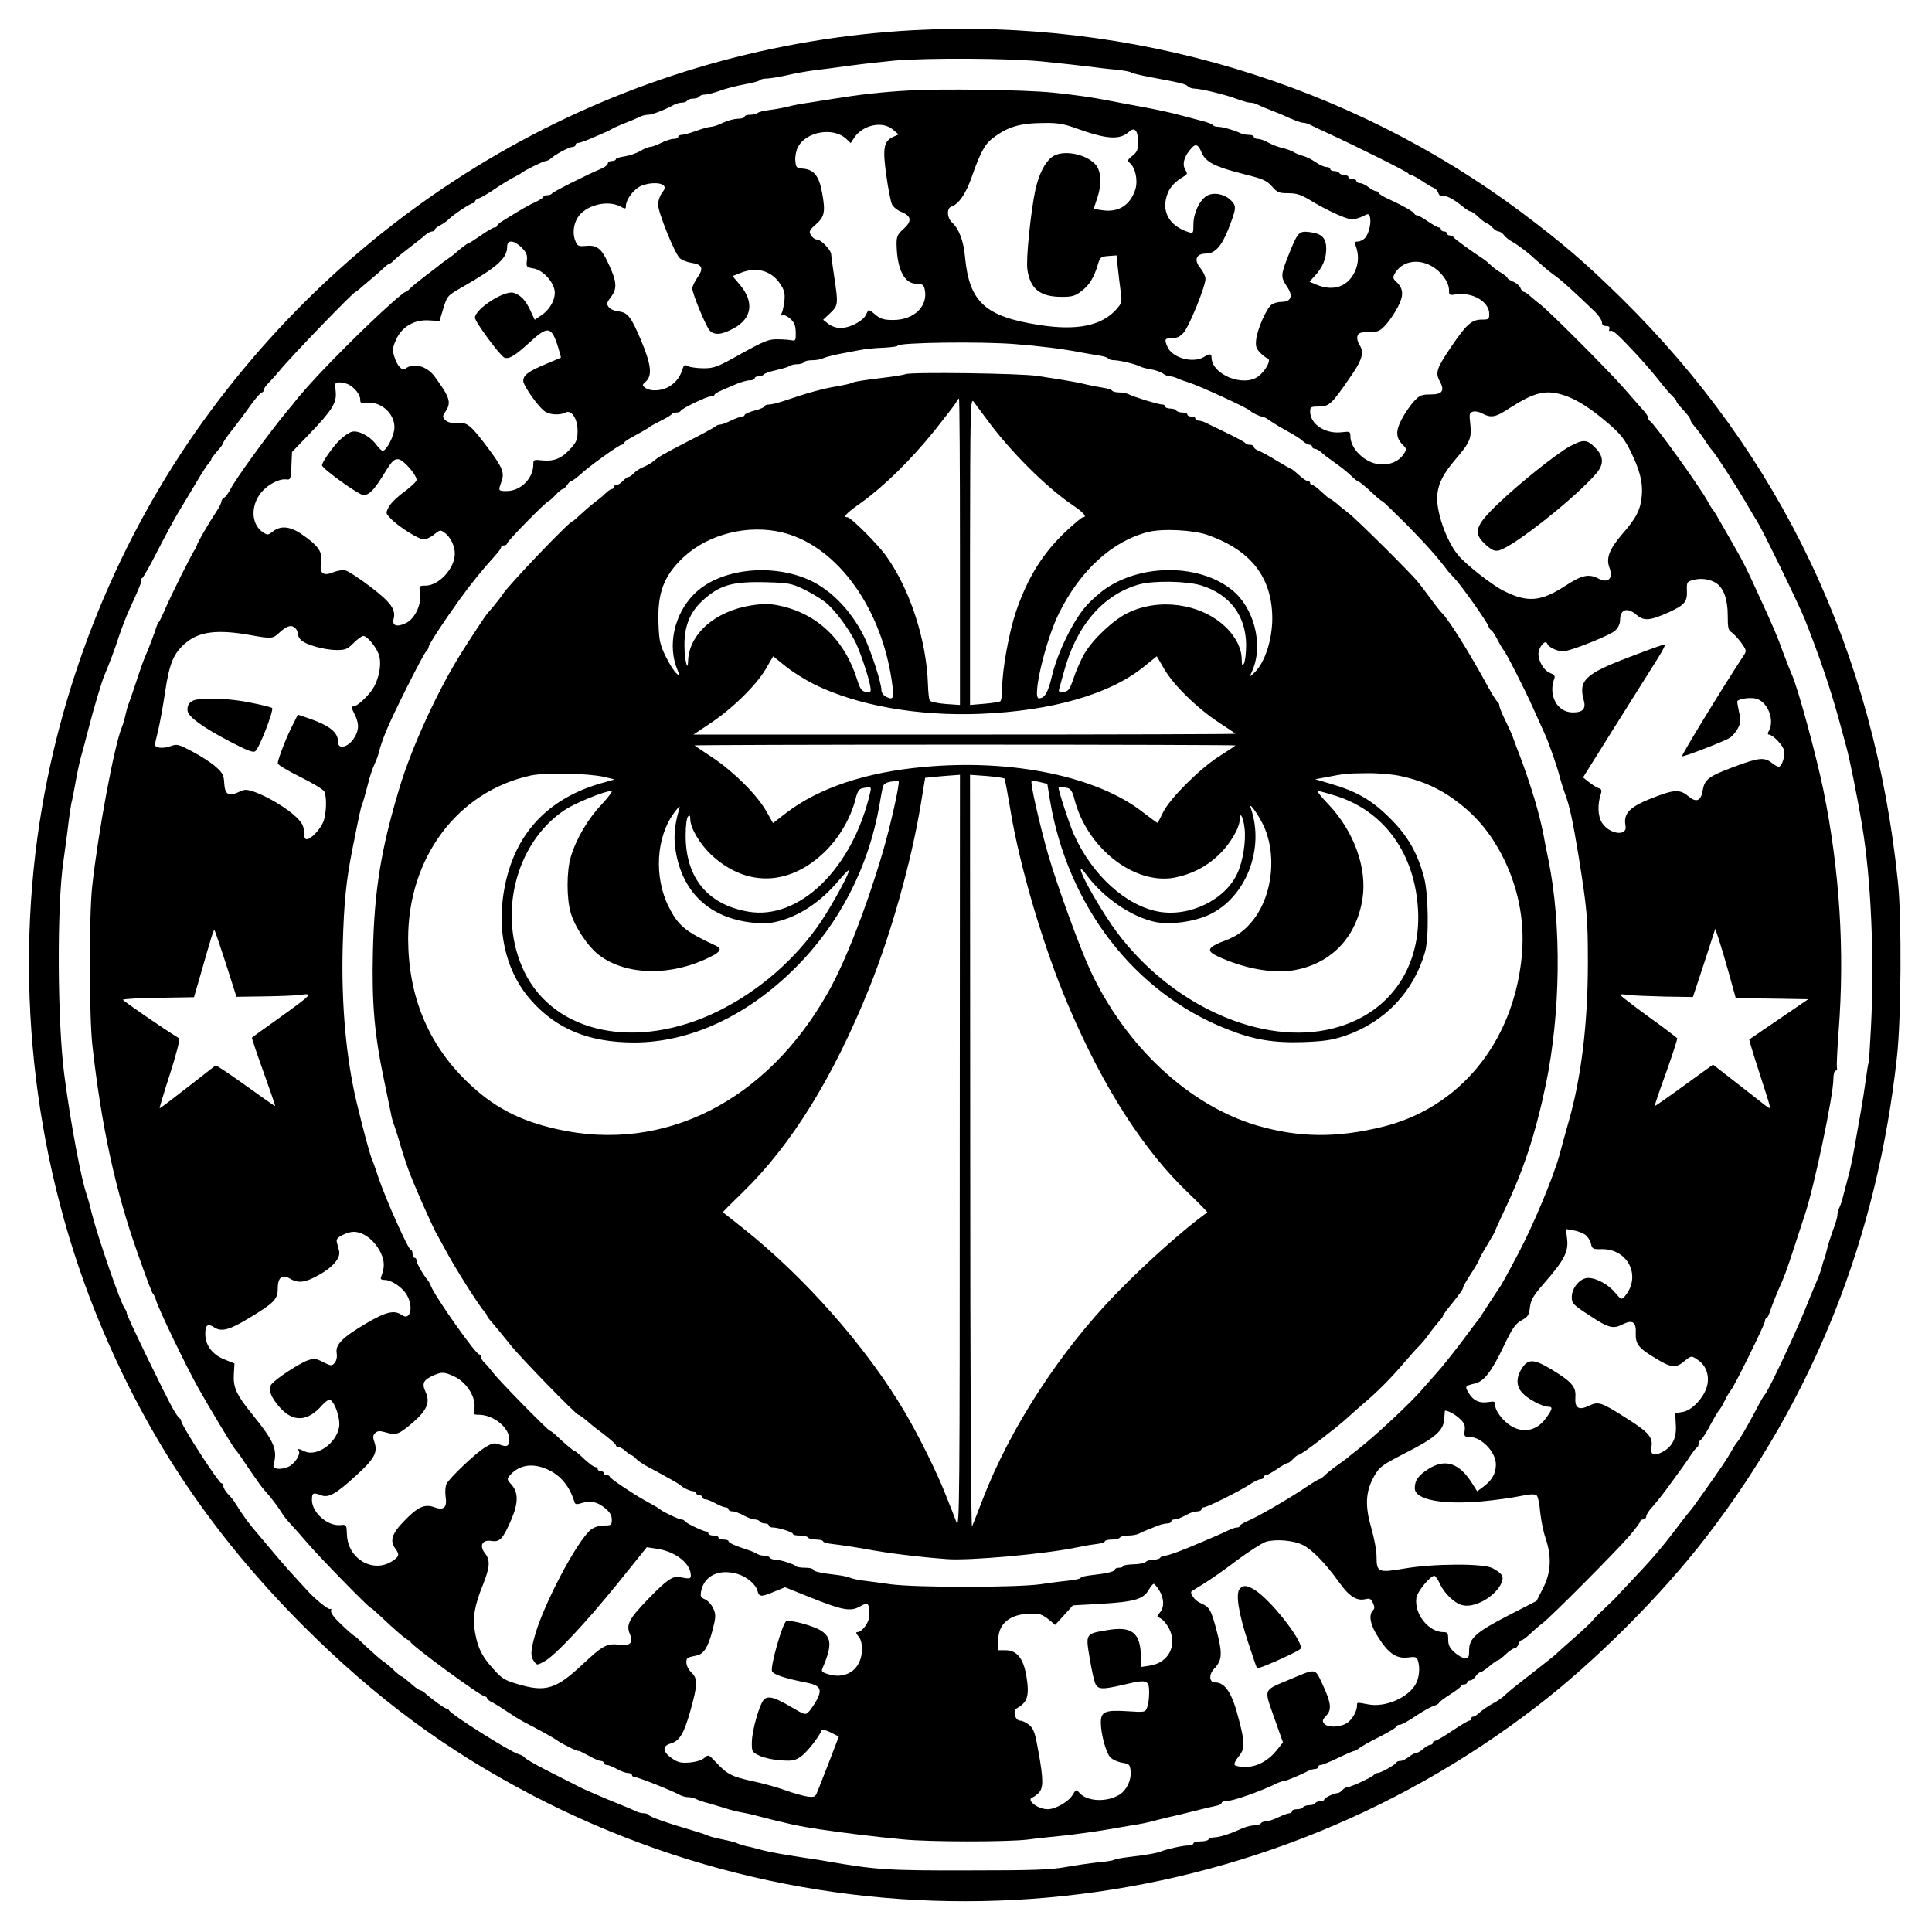
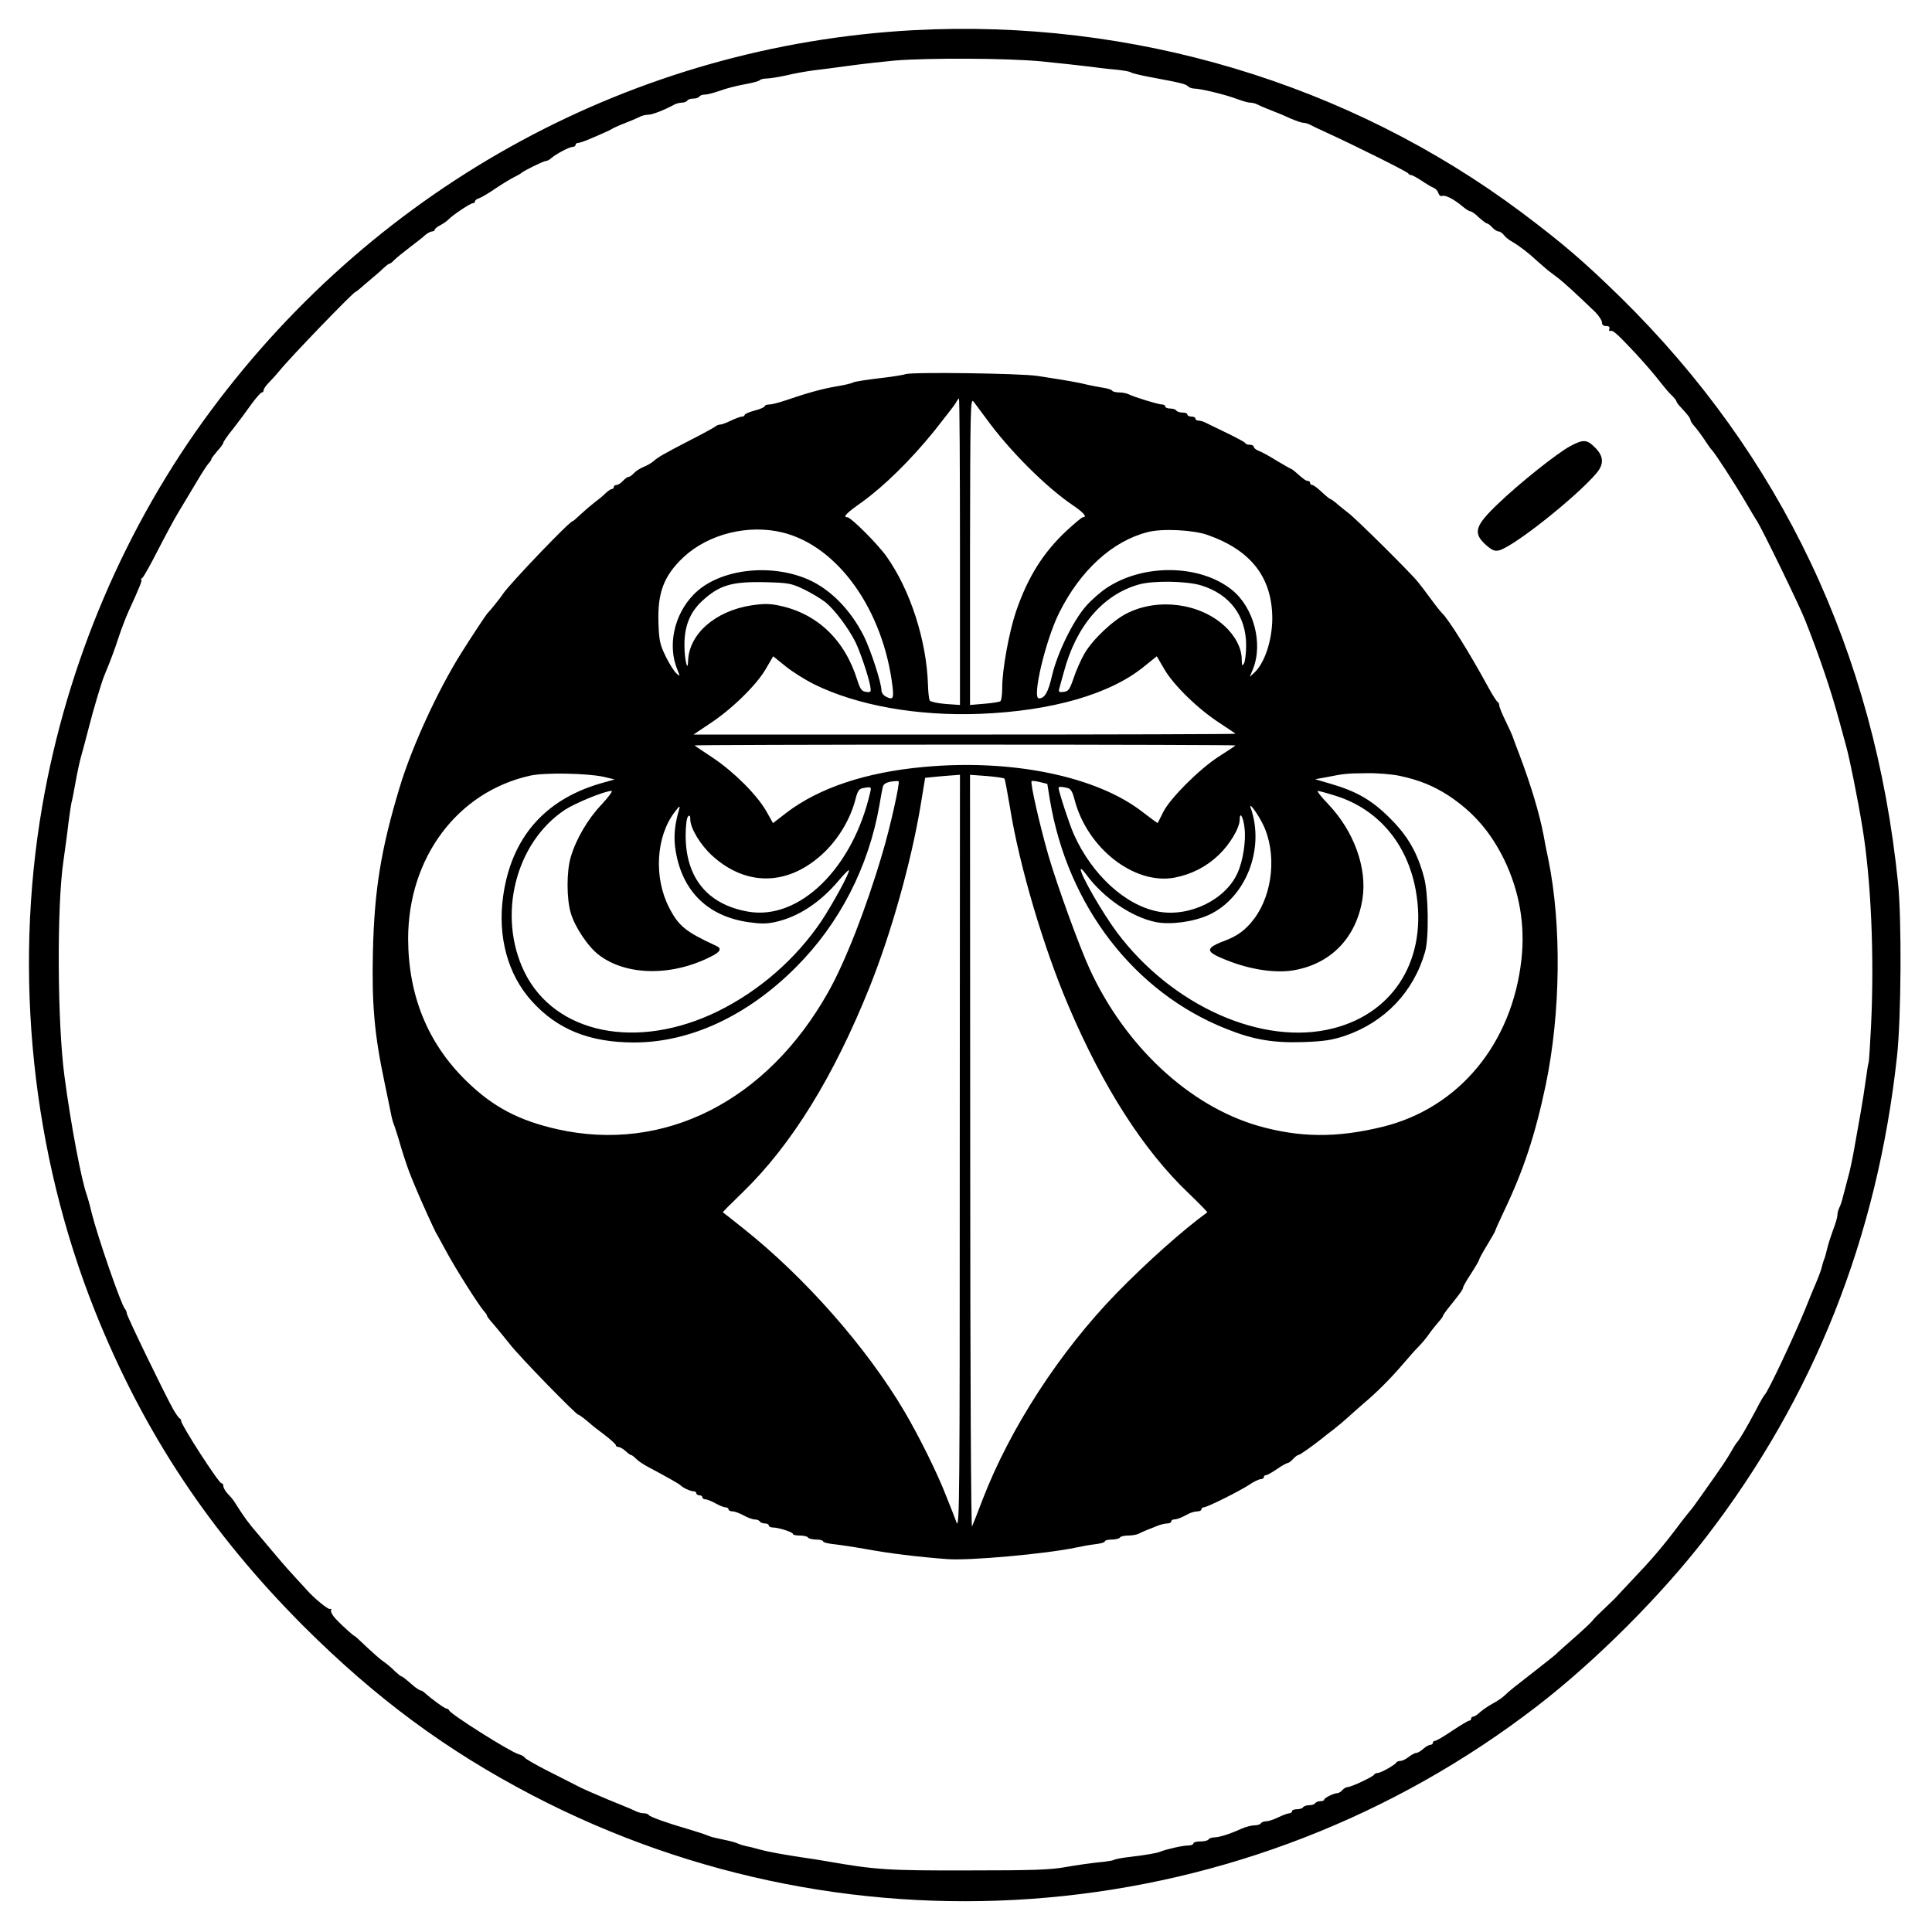
<svg xmlns="http://www.w3.org/2000/svg" version="1.0" width="960pt" height="960pt" viewBox="0 0 960 960" preserveAspectRatio="xMidYMid meet">
  <g transform="translate(0,960) scale(0.1,-0.1)" fill="#000000" stroke="none">
    <path d="M4539 9450 c-1383 -75 -2655 -763 -3491 -1890 -424 -571 -715 -1253 -838 -1965 -144 -835 -51 -1725 262 -2510 241 -602 569 -1097 1037 -1566 359 -358 708 -616 1135 -839 1608 -839 3558 -666 4996 444 289 223 613 547 836 836 536 695 852 1489 950 2390 21 188 24 684 5 865 -117 1146 -580 2122 -1377 2906 -185 181 -289 270 -494 424 -858 641 -1934 963 -3021 905z m636 -155 c88 -9 192 -20 230 -25 39 -5 102 -13 140 -16 39 -4 72 -10 75 -14 3 -3 46 -14 95 -23 155 -29 176 -34 188 -46 6 -6 20 -11 30 -11 32 0 159 -31 211 -51 27 -10 57 -19 67 -19 11 0 27 -4 37 -9 17 -9 54 -24 95 -40 12 -4 43 -18 70 -30 26 -11 54 -21 62 -21 9 0 23 -4 33 -9 9 -5 46 -23 82 -39 146 -67 405 -196 408 -204 2 -4 8 -8 14 -8 6 0 29 -13 52 -28 22 -15 49 -31 59 -35 11 -4 21 -16 24 -26 3 -11 11 -17 18 -15 16 7 60 -16 100 -50 17 -14 35 -26 41 -26 6 0 25 -13 42 -30 18 -16 36 -30 40 -30 5 0 17 -9 27 -20 10 -11 24 -20 31 -20 7 0 19 -8 26 -17 7 -10 25 -25 40 -33 35 -20 86 -59 124 -95 18 -16 43 -38 55 -48 13 -10 37 -28 53 -40 26 -20 94 -82 184 -169 17 -18 32 -40 32 -50 0 -12 7 -18 21 -18 14 0 19 -5 16 -14 -4 -9 -1 -13 6 -10 12 4 36 -18 126 -114 52 -57 87 -97 129 -151 15 -19 37 -45 50 -57 12 -12 22 -24 22 -28 0 -4 10 -18 23 -31 36 -39 47 -54 47 -63 0 -4 8 -17 18 -28 16 -18 43 -55 67 -92 6 -9 15 -22 22 -29 19 -21 116 -171 167 -258 26 -44 51 -87 57 -95 26 -41 209 -416 238 -490 73 -184 129 -350 171 -505 10 -38 26 -95 34 -125 17 -61 56 -254 80 -400 43 -260 60 -640 43 -990 -5 -96 -10 -177 -12 -180 -2 -3 -8 -41 -14 -85 -6 -44 -17 -116 -25 -160 -8 -44 -22 -123 -31 -175 -9 -52 -23 -120 -32 -150 -8 -30 -19 -73 -25 -95 -5 -22 -14 -48 -19 -57 -5 -10 -9 -26 -9 -36 0 -9 -9 -42 -21 -72 -11 -30 -25 -73 -30 -95 -5 -22 -12 -47 -16 -55 -3 -8 -8 -24 -10 -34 -2 -11 -14 -44 -27 -75 -13 -31 -39 -92 -56 -136 -54 -133 -186 -413 -201 -425 -4 -3 -23 -36 -43 -75 -43 -81 -80 -145 -94 -161 -6 -6 -17 -24 -26 -40 -27 -47 -39 -66 -151 -224 -36 -51 -46 -65 -70 -93 -6 -7 -33 -42 -60 -78 -66 -87 -124 -155 -215 -250 -41 -44 -80 -85 -86 -92 -6 -6 -32 -31 -57 -55 -25 -23 -50 -48 -54 -55 -4 -6 -46 -46 -93 -87 -47 -41 -87 -77 -90 -81 -3 -3 -47 -38 -98 -78 -109 -85 -128 -99 -156 -126 -11 -11 -38 -29 -59 -40 -20 -11 -48 -30 -62 -42 -13 -13 -29 -23 -35 -23 -5 0 -10 -4 -10 -10 0 -5 -4 -10 -10 -10 -5 0 -43 -23 -84 -50 -41 -28 -79 -50 -85 -50 -6 0 -11 -4 -11 -10 0 -5 -6 -10 -13 -10 -7 0 -23 -9 -35 -20 -12 -11 -27 -20 -34 -20 -7 0 -24 -9 -38 -20 -14 -11 -32 -20 -42 -20 -9 0 -18 -4 -20 -8 -5 -11 -77 -52 -93 -52 -7 0 -15 -4 -17 -8 -4 -10 -114 -62 -132 -62 -7 0 -19 -7 -26 -15 -7 -8 -18 -15 -24 -15 -18 0 -66 -24 -66 -32 0 -5 -9 -8 -19 -8 -11 0 -23 -5 -26 -10 -3 -6 -17 -10 -30 -10 -13 0 -27 -5 -30 -10 -3 -6 -17 -10 -31 -10 -13 0 -24 -4 -24 -10 0 -5 -6 -10 -13 -10 -7 0 -32 -9 -55 -20 -22 -11 -50 -20 -61 -20 -11 0 -23 -5 -26 -10 -3 -6 -18 -10 -32 -10 -15 0 -45 -8 -67 -18 -57 -26 -109 -42 -134 -42 -11 0 -24 -5 -27 -10 -3 -6 -22 -10 -41 -10 -19 0 -34 -4 -34 -10 0 -5 -11 -10 -25 -10 -27 0 -108 -18 -140 -31 -21 -8 -62 -15 -160 -27 -33 -4 -65 -10 -70 -14 -6 -3 -41 -9 -79 -12 -37 -4 -109 -14 -159 -23 -76 -14 -162 -17 -487 -17 -401 -1 -459 3 -705 46 -33 6 -85 14 -115 18 -87 13 -172 28 -215 40 -22 6 -51 14 -65 16 -14 3 -34 9 -45 14 -11 5 -32 11 -47 14 -16 3 -40 9 -55 12 -16 3 -37 9 -48 14 -11 5 -54 19 -95 31 -110 32 -190 61 -196 70 -3 5 -14 9 -25 9 -10 0 -27 4 -37 9 -16 8 -37 17 -94 40 -24 9 -63 26 -133 56 -22 9 -58 26 -80 38 -22 11 -85 43 -140 71 -55 28 -103 56 -107 62 -4 7 -19 14 -32 18 -39 10 -337 198 -344 217 -2 5 -8 9 -13 9 -9 0 -75 48 -107 77 -7 7 -17 13 -21 13 -4 0 -17 8 -29 17 -52 45 -63 53 -67 53 -3 0 -18 12 -34 27 -15 16 -41 37 -57 48 -16 11 -53 44 -83 72 -30 29 -56 53 -58 53 -5 0 -63 52 -94 85 -16 17 -27 36 -24 43 3 7 1 10 -5 7 -8 -5 -80 54 -114 93 -6 7 -31 34 -56 61 -25 27 -61 67 -80 90 -36 43 -63 74 -108 128 -49 57 -66 80 -115 157 -6 11 -22 30 -35 43 -12 13 -22 30 -22 38 0 8 -4 15 -10 15 -13 0 -200 289 -200 310 0 5 -3 10 -7 12 -5 2 -18 21 -31 43 -42 74 -232 466 -232 479 0 6 -4 16 -9 22 -19 20 -136 359 -166 479 -9 39 -20 77 -23 85 -27 73 -80 351 -112 595 -35 262 -38 844 -5 1065 8 58 20 143 25 190 6 47 13 92 15 101 3 9 12 54 20 100 8 46 21 107 29 134 8 28 24 88 36 135 23 91 65 232 79 265 27 64 51 128 71 190 13 39 35 97 50 130 52 113 69 155 62 155 -4 0 -2 4 5 8 6 4 41 66 77 137 37 72 83 158 104 192 20 34 59 99 87 145 27 46 55 89 62 96 7 7 13 16 13 20 0 4 14 22 30 41 17 18 30 37 30 42 0 4 21 35 48 68 26 33 67 88 90 121 24 33 48 60 53 60 5 0 9 5 9 11 0 7 12 24 28 40 15 15 38 41 52 58 55 68 367 391 377 391 2 0 10 6 18 13 7 6 32 28 55 47 23 19 53 45 66 58 13 12 26 22 30 22 4 0 14 8 23 18 9 9 43 37 76 62 33 25 69 53 79 63 11 9 26 17 33 17 7 0 13 4 13 8 0 5 12 15 28 23 15 8 34 21 42 30 22 22 107 79 119 79 6 0 11 4 11 9 0 5 9 13 21 16 11 4 49 26 82 49 34 23 76 48 92 56 17 8 32 17 35 20 11 11 111 60 122 60 6 0 19 6 27 14 24 21 90 56 106 56 8 0 15 5 15 10 0 6 6 10 14 10 7 0 38 11 67 24 30 13 61 26 69 30 8 3 22 10 30 15 8 5 26 13 40 19 44 17 84 34 102 43 10 5 28 9 40 9 19 0 79 23 130 51 10 5 27 9 37 9 11 0 23 5 26 10 3 6 17 10 30 10 13 0 27 5 30 10 3 6 16 10 28 10 12 0 46 9 74 19 29 11 84 25 123 32 39 7 73 16 76 21 3 4 20 8 37 8 18 1 61 8 97 16 36 9 94 19 130 24 36 4 119 15 185 24 66 9 165 20 220 25 172 14 559 12 730 -4z" />
-     <path d="M4510 9150 c-126 -7 -241 -20 -370 -41 -30 -5 -84 -13 -120 -19 -36 -5 -85 -14 -110 -21 -25 -6 -65 -13 -90 -16 -25 -3 -49 -9 -55 -14 -5 -5 -22 -9 -37 -9 -15 0 -28 -4 -28 -10 0 -5 -15 -10 -33 -10 -18 0 -52 -9 -75 -20 -22 -11 -49 -20 -59 -20 -10 0 -43 -9 -73 -20 -30 -11 -63 -20 -72 -20 -10 0 -18 -4 -18 -10 0 -5 -10 -10 -23 -10 -12 0 -40 -9 -62 -20 -22 -11 -46 -20 -55 -20 -8 0 -30 -9 -48 -20 -18 -11 -53 -23 -78 -27 -24 -3 -44 -10 -44 -14 0 -5 -9 -9 -20 -9 -11 0 -20 -6 -20 -13 0 -6 -15 -18 -32 -25 -65 -27 -243 -116 -246 -124 -2 -4 -12 -8 -23 -8 -10 0 -19 -3 -19 -8 0 -4 -17 -15 -37 -25 -35 -15 -74 -38 -161 -92 -18 -10 -32 -23 -32 -27 0 -4 -5 -8 -12 -8 -7 0 -38 -18 -69 -40 -32 -22 -60 -40 -63 -40 -5 0 -32 -20 -60 -45 -6 -6 -27 -22 -46 -35 -19 -13 -37 -27 -40 -30 -3 -3 -32 -25 -65 -50 -33 -25 -67 -53 -76 -62 -9 -10 -19 -18 -23 -18 -12 0 -152 -127 -290 -265 -116 -116 -188 -193 -244 -260 -17 -22 -41 -51 -53 -65 -90 -108 -258 -339 -284 -391 -10 -19 -24 -38 -31 -42 -8 -4 -14 -13 -14 -19 0 -7 -10 -28 -23 -47 -44 -67 -96 -157 -99 -171 -2 -8 -6 -17 -9 -20 -9 -7 -122 -233 -150 -300 -13 -30 -26 -57 -29 -60 -4 -3 -9 -14 -13 -25 -7 -25 -38 -108 -59 -155 -8 -19 -27 -73 -42 -120 -15 -47 -32 -94 -36 -105 -5 -11 -12 -36 -16 -55 -4 -19 -12 -48 -19 -65 -37 -88 -118 -523 -147 -790 -16 -145 -15 -650 1 -790 45 -401 114 -720 224 -1030 49 -139 72 -200 78 -205 4 -3 10 -16 14 -30 13 -46 153 -336 212 -440 51 -91 168 -285 178 -297 21 -25 31 -40 80 -113 28 -41 59 -85 70 -96 28 -30 67 -82 85 -111 8 -14 29 -40 45 -57 17 -18 55 -61 85 -96 60 -70 304 -320 313 -320 3 0 20 -15 39 -33 78 -74 139 -127 148 -127 6 0 10 -4 10 -9 0 -14 350 -271 370 -271 5 0 10 -4 10 -8 0 -5 12 -15 28 -22 15 -8 47 -28 72 -45 25 -17 59 -38 75 -47 79 -41 149 -79 173 -96 29 -20 107 -58 107 -52 0 2 22 -9 48 -23 26 -15 54 -27 62 -27 8 0 15 -4 15 -10 0 -5 7 -10 15 -10 8 0 30 -9 50 -20 20 -11 44 -20 55 -20 11 0 20 -4 20 -10 0 -5 6 -10 13 -10 16 0 181 -65 229 -91 10 -5 27 -9 38 -9 11 0 28 -4 38 -9 9 -5 37 -15 62 -21 25 -7 64 -19 87 -26 24 -8 57 -16 75 -19 18 -3 49 -10 68 -15 162 -42 217 -54 323 -70 139 -20 266 -36 415 -50 131 -13 512 -13 617 -1 44 6 130 15 190 21 61 7 148 19 195 27 47 8 110 19 140 24 30 4 73 13 95 19 22 6 58 15 80 20 22 5 78 18 125 30 47 12 97 24 113 27 15 3 27 9 27 14 0 5 9 9 21 9 34 0 172 48 261 92 10 4 22 8 28 8 10 0 86 32 122 51 10 5 25 9 33 9 8 0 15 5 15 10 0 6 6 10 13 10 8 0 46 16 86 35 39 19 76 35 81 35 5 0 15 6 22 12 7 7 53 33 101 57 48 24 87 48 87 53 0 4 7 8 16 8 8 0 42 18 75 41 33 22 73 45 89 51 17 5 30 13 30 16 0 4 25 23 55 42 30 19 55 38 55 43 0 4 7 7 15 7 8 0 15 5 15 10 0 6 7 10 15 10 8 0 20 9 27 20 7 11 17 20 23 20 5 0 26 14 45 30 19 16 38 30 43 30 4 0 21 13 39 30 17 16 37 30 44 30 7 0 16 9 19 20 3 11 11 20 16 20 5 0 23 14 41 30 17 17 45 41 61 53 41 30 370 361 435 437 28 33 52 65 52 70 0 6 7 10 15 10 8 0 15 7 15 15 0 9 14 30 31 48 16 18 55 66 84 107 30 41 58 80 62 85 4 6 22 30 38 55 17 25 33 47 38 48 4 2 7 10 7 17 0 8 6 18 13 22 6 4 27 37 46 73 19 36 38 67 41 70 4 3 18 25 30 50 12 25 26 47 29 50 13 9 171 330 171 345 0 8 3 15 8 15 4 0 13 19 20 42 8 24 25 67 38 97 29 63 43 101 85 231 17 52 39 120 49 150 46 139 140 588 140 668 0 24 5 42 11 42 6 0 9 6 7 13 -3 6 1 89 8 182 31 403 5 803 -76 1201 -37 178 -125 500 -155 569 -8 17 -27 67 -44 111 -31 86 -45 119 -123 289 -64 140 -74 160 -140 275 -30 52 -61 106 -69 120 -8 14 -17 27 -20 30 -3 3 -13 19 -22 36 -34 66 -270 394 -289 402 -4 2 -8 9 -8 15 0 7 -12 26 -28 42 -15 17 -56 64 -92 105 -71 82 -370 382 -416 417 -16 12 -39 31 -51 42 -12 12 -27 21 -32 21 -5 0 -12 9 -16 19 -3 10 -19 24 -35 31 -17 7 -30 15 -30 19 0 4 -14 15 -30 25 -17 9 -41 27 -53 39 -13 12 -30 27 -39 32 -54 35 -144 100 -146 107 -2 4 -10 8 -18 8 -8 0 -14 5 -14 10 0 6 -7 10 -15 10 -8 0 -15 5 -15 10 0 6 -5 10 -11 10 -6 0 -30 14 -54 30 -24 17 -48 30 -53 30 -6 0 -12 3 -14 8 -4 10 -53 38 -120 69 -32 14 -58 30 -58 35 0 4 -6 8 -12 8 -7 0 -24 9 -38 20 -14 11 -33 20 -42 20 -10 0 -18 5 -18 10 0 6 -9 10 -20 10 -11 0 -20 5 -20 10 0 6 -9 10 -19 10 -11 0 -23 5 -26 10 -3 6 -15 10 -26 10 -10 0 -19 5 -19 10 0 6 -8 10 -19 10 -10 0 -35 11 -55 25 -20 14 -49 28 -64 31 -15 4 -36 13 -47 20 -11 6 -35 15 -54 19 -19 4 -50 16 -68 26 -19 11 -42 19 -53 19 -11 0 -20 5 -20 10 0 6 -11 10 -25 10 -14 0 -33 4 -43 9 -29 14 -87 31 -110 31 -11 0 -23 4 -26 9 -3 4 -27 14 -53 20 -27 7 -77 21 -113 30 -36 10 -119 28 -185 40 -66 12 -140 26 -165 31 -73 15 -179 30 -280 40 -137 14 -563 20 -720 10z m833 -186 c158 -57 220 -61 268 -18 27 25 44 5 44 -52 0 -38 -5 -50 -28 -68 -25 -20 -26 -24 -13 -36 27 -22 41 -85 28 -129 -25 -81 -85 -119 -169 -105 l-39 6 19 56 c22 67 19 132 -9 164 -50 56 -169 76 -218 37 -35 -27 -63 -83 -81 -161 -22 -100 -48 -346 -40 -397 14 -97 63 -136 171 -136 51 0 66 4 97 28 40 30 63 68 82 132 11 37 15 40 53 43 l40 3 6 -58 c3 -32 10 -85 14 -117 8 -57 7 -61 -20 -92 -73 -83 -197 -108 -383 -79 -271 42 -349 114 -370 340 -7 78 -31 140 -64 169 -26 24 -28 72 -3 80 36 12 71 62 101 148 41 118 65 162 103 191 77 58 134 75 256 76 65 1 97 -4 155 -25z m-906 -8 l28 -24 -27 -12 c-47 -22 -53 -56 -34 -191 9 -66 22 -131 28 -144 6 -13 28 -31 49 -39 49 -20 51 -46 7 -85 -28 -25 -33 -36 -33 -73 2 -126 38 -198 100 -198 26 0 34 -5 39 -24 21 -85 -50 -156 -156 -156 -46 0 -62 5 -88 26 -17 15 -32 25 -34 23 -2 -2 -9 -14 -15 -26 -15 -30 -81 -63 -124 -63 -20 0 -46 9 -61 21 l-26 20 35 33 c40 38 41 44 20 182 -8 54 -15 104 -15 111 0 20 -51 73 -71 73 -10 0 -23 10 -30 22 -10 18 -7 25 24 52 44 39 49 62 33 153 -15 87 -40 120 -95 125 -34 3 -36 5 -39 40 -2 20 4 51 13 67 40 78 176 101 240 41 l22 -21 17 26 c43 65 141 86 193 41z m1534 -114 c20 -48 66 -71 213 -108 92 -23 110 -31 136 -60 26 -30 35 -34 81 -34 41 0 63 -7 108 -34 81 -50 182 -96 209 -96 13 0 36 7 53 15 27 14 30 14 35 0 10 -24 -3 -85 -22 -106 -9 -11 -26 -19 -37 -19 -14 0 -17 -4 -12 -17 18 -46 17 -93 -4 -135 -35 -73 -106 -97 -188 -63 l-36 15 25 28 c39 41 58 86 58 135 0 55 -22 77 -84 84 -52 6 -58 0 -105 -119 -37 -93 -38 -105 -6 -152 32 -47 21 -76 -28 -76 -18 0 -40 -7 -49 -14 -25 -19 -70 -121 -76 -172 -4 -35 0 -46 20 -67 13 -13 30 -26 37 -28 19 -7 -9 -60 -45 -88 -73 -57 -234 7 -234 94 0 18 -8 19 -40 0 -55 -31 -154 -3 -178 50 -18 39 -15 45 22 45 25 0 40 7 59 29 28 34 107 229 107 265 0 13 -12 38 -26 55 -33 40 -20 71 29 71 44 0 77 37 110 120 41 105 42 116 14 144 -33 33 -89 43 -122 22 -36 -23 -65 -87 -65 -141 0 -43 -1 -46 -22 -39 -101 31 -142 108 -104 198 13 30 38 56 81 81 15 9 16 14 5 31 -16 25 -8 61 21 97 28 36 41 34 60 -11z m-2673 -164 c8 -8 6 -17 -8 -36 -11 -14 -20 -40 -20 -59 0 -37 79 -234 106 -264 9 -10 36 -21 59 -25 55 -8 63 -27 30 -74 -14 -20 -25 -44 -25 -53 0 -26 67 -187 86 -209 24 -25 60 -22 119 10 93 50 104 133 29 220 l-34 40 40 16 c80 32 153 11 197 -55 20 -30 24 -47 21 -81 -3 -24 -8 -52 -13 -62 -6 -13 -5 -17 3 -12 6 3 23 -4 38 -17 21 -19 27 -33 28 -68 1 -39 -1 -44 -19 -40 -11 2 -42 5 -70 5 -44 1 -65 -7 -181 -71 -119 -67 -135 -73 -188 -73 -31 0 -66 5 -77 10 -15 9 -20 7 -25 -7 -12 -41 -31 -69 -63 -90 -38 -26 -97 -30 -125 -10 -16 12 -16 14 3 31 33 30 27 84 -24 206 -51 119 -66 138 -115 143 -18 2 -39 12 -46 22 -11 15 -9 22 13 51 31 42 28 76 -16 169 -33 71 -56 89 -112 83 -32 -3 -40 0 -48 20 -17 36 -13 84 9 120 37 61 146 90 210 57 27 -14 30 -14 30 0 0 29 29 72 62 94 36 23 107 28 126 9z m-706 -308 c24 -25 29 -37 26 -64 -4 -32 -2 -34 33 -40 43 -7 93 -58 104 -105 9 -41 -19 -96 -63 -126 l-35 -24 -22 47 c-24 51 -48 76 -83 87 -46 14 -192 -81 -192 -124 0 -20 126 -190 146 -198 23 -9 53 9 127 77 87 80 106 78 136 -12 11 -34 19 -63 18 -65 -2 -1 -36 -16 -77 -33 -84 -35 -110 -54 -110 -83 0 -22 69 -121 104 -149 23 -19 77 -23 106 -8 29 16 60 -30 60 -91 0 -40 -5 -55 -31 -84 -46 -52 -83 -68 -141 -63 -46 5 -48 4 -48 -19 0 -70 -63 -133 -132 -133 -42 0 -43 1 -27 45 17 46 8 70 -70 174 -84 111 -99 123 -151 120 -27 -2 -45 2 -57 13 -15 16 -15 19 0 42 31 46 23 71 -54 176 -39 52 -105 69 -145 38 -17 -12 -41 15 -55 61 -10 32 -8 45 9 83 28 64 91 101 164 96 l52 -3 19 63 c19 61 20 63 90 103 178 102 227 145 227 203 0 36 33 34 72 -4z m4523 -93 c47 -27 85 -79 85 -118 0 -26 2 -27 34 -22 82 13 166 -36 166 -97 0 -26 -3 -28 -36 -28 -51 0 -77 -23 -151 -132 -75 -110 -82 -132 -59 -174 26 -48 13 -66 -46 -66 -45 0 -54 -4 -84 -36 -18 -20 -45 -60 -60 -89 -30 -57 -28 -91 7 -126 19 -19 19 -22 5 -44 -25 -38 -73 -58 -123 -52 -72 8 -143 77 -143 140 0 23 -3 24 -45 19 -81 -9 -155 41 -155 103 0 23 4 25 43 25 51 0 64 12 150 137 66 93 77 131 53 168 -10 15 -14 34 -11 45 5 16 16 20 57 20 45 0 54 4 84 36 18 20 45 60 60 89 30 57 28 91 -7 124 -17 15 -19 23 -10 39 34 63 114 80 186 39z m-2070 -387 c126 -10 233 -23 325 -41 30 -5 72 -13 93 -16 20 -3 40 -9 43 -14 3 -5 17 -9 32 -9 29 -1 110 -21 127 -31 6 -4 29 -10 52 -14 22 -3 49 -13 60 -20 10 -8 26 -15 36 -15 9 0 25 -4 35 -9 9 -5 35 -14 57 -21 52 -16 292 -126 305 -140 10 -10 50 -30 61 -30 6 0 23 -8 37 -19 15 -10 43 -28 63 -39 72 -40 83 -47 103 -64 11 -10 26 -18 33 -18 7 0 13 -4 13 -10 0 -5 6 -10 13 -10 7 0 22 -8 33 -18 10 -10 35 -29 54 -42 47 -33 69 -51 97 -77 13 -13 26 -23 28 -23 6 0 41 -28 82 -67 19 -18 37 -33 41 -33 3 0 58 -53 122 -117 98 -100 150 -158 205 -231 6 -7 20 -23 32 -35 32 -33 161 -215 168 -237 4 -11 10 -20 13 -20 4 0 19 -21 32 -47 14 -27 28 -50 31 -53 10 -8 107 -198 150 -295 22 -49 46 -103 54 -120 21 -45 66 -175 75 -215 5 -19 16 -55 25 -80 24 -62 40 -139 69 -315 42 -263 46 -306 46 -530 0 -301 -33 -571 -96 -790 -14 -49 -34 -121 -44 -160 -30 -111 -132 -355 -207 -496 -64 -121 -86 -160 -96 -173 -4 -6 -27 -40 -50 -76 -23 -36 -45 -69 -49 -75 -5 -5 -44 -57 -87 -115 -44 -58 -99 -127 -123 -153 -23 -26 -54 -61 -68 -77 -52 -63 -235 -234 -320 -300 -25 -19 -47 -37 -50 -40 -3 -3 -21 -17 -40 -30 -38 -27 -65 -48 -85 -68 -8 -6 -16 -12 -20 -12 -3 0 -32 -17 -63 -38 -84 -57 -241 -148 -289 -168 -24 -10 -43 -22 -43 -26 0 -5 -6 -8 -13 -8 -8 0 -27 -6 -43 -14 -16 -8 -45 -21 -64 -29 -19 -8 -51 -22 -70 -30 -90 -39 -165 -67 -181 -67 -10 0 -21 -5 -24 -10 -3 -6 -19 -10 -34 -10 -15 0 -32 -5 -38 -11 -6 -6 -34 -12 -62 -12 -28 -1 -51 -5 -51 -9 0 -5 -9 -8 -20 -8 -11 0 -20 -4 -20 -9 0 -10 -43 -20 -117 -28 -29 -3 -53 -9 -53 -13 0 -4 -24 -10 -52 -13 -29 -3 -96 -11 -148 -19 -124 -17 -621 -17 -745 0 -49 7 -110 15 -135 18 -25 3 -54 9 -65 14 -11 5 -40 11 -65 14 -80 9 -120 18 -120 27 0 5 -17 9 -38 9 -21 0 -42 3 -46 7 -10 11 -79 33 -103 33 -12 0 -25 5 -28 10 -3 6 -16 10 -29 10 -12 0 -26 4 -32 8 -5 4 -27 14 -49 21 -62 20 -95 35 -95 43 0 5 -11 8 -25 8 -14 0 -25 5 -25 10 0 6 -11 10 -25 10 -14 0 -25 5 -25 10 0 6 -5 10 -10 10 -15 0 -105 43 -108 52 -2 4 -10 8 -17 8 -12 0 -94 39 -105 50 -5 5 -38 24 -75 44 -53 29 -175 110 -175 118 0 4 -7 8 -15 8 -8 0 -15 5 -15 10 0 6 -7 10 -15 10 -8 0 -15 5 -15 10 0 6 -4 10 -10 10 -10 0 -38 21 -76 58 -13 12 -26 22 -29 22 -5 0 -53 40 -92 78 -13 12 -26 22 -30 22 -8 0 -255 251 -283 289 -14 18 -33 41 -42 49 -10 9 -18 22 -18 29 0 7 -4 13 -9 13 -17 0 -218 285 -239 338 -3 9 -10 22 -14 27 -25 30 -58 88 -58 100 0 8 -4 15 -10 15 -5 0 -10 9 -10 20 0 11 -4 20 -9 20 -12 0 -124 250 -161 360 -12 36 -25 74 -30 85 -11 24 -44 146 -75 275 -55 225 -80 499 -72 790 6 216 17 324 48 480 36 180 41 205 49 225 5 11 16 52 26 90 9 39 25 87 35 108 10 21 21 51 24 68 4 16 18 58 32 92 31 79 181 377 199 398 8 8 14 19 14 24 0 12 71 121 153 235 64 88 111 146 180 222 15 17 27 34 27 39 0 5 7 9 15 9 8 0 15 5 15 10 0 11 196 210 206 210 3 0 19 14 34 30 15 17 32 30 37 30 4 0 14 9 21 20 7 11 16 20 21 20 5 0 24 14 43 31 47 43 194 149 207 149 6 0 11 4 11 8 0 5 17 17 38 28 55 30 86 48 92 54 3 3 28 16 55 30 28 14 52 28 53 33 2 4 12 7 22 7 10 0 20 3 22 8 5 12 129 72 149 72 11 0 19 3 19 8 0 4 15 13 33 21 17 7 51 22 74 32 24 10 54 19 68 19 14 0 25 5 25 10 0 6 9 10 19 10 11 0 22 4 26 9 3 5 31 15 63 22 31 7 61 16 66 21 6 4 22 8 37 8 15 0 31 5 34 10 3 6 22 10 41 10 19 0 42 4 52 9 9 5 44 14 77 21 33 6 80 15 105 20 25 5 78 11 117 12 40 2 73 6 73 10 0 16 412 22 585 8z m-3312 -201 c30 -16 57 -50 57 -75 0 -17 5 -20 30 -16 70 10 140 -51 140 -121 0 -41 -39 -117 -59 -117 -5 0 -20 15 -34 34 -31 40 -89 70 -120 60 -12 -3 -37 -20 -56 -38 -33 -30 -91 -112 -91 -128 0 -16 183 -148 206 -148 29 0 54 26 107 113 35 57 46 67 67 65 25 -3 90 -77 90 -103 0 -7 -27 -33 -59 -57 -33 -23 -68 -57 -78 -75 -17 -32 -17 -33 7 -58 38 -41 140 -105 165 -105 13 0 37 11 53 25 27 22 31 23 50 9 30 -21 52 -66 52 -106 -1 -73 -79 -158 -146 -158 -32 0 -32 -1 -27 -39 8 -56 -26 -126 -70 -147 -45 -22 -70 -13 -61 21 12 47 -15 83 -116 160 -54 41 -109 77 -122 80 -14 4 -41 0 -60 -8 -51 -21 -71 -7 -63 44 10 57 -12 88 -104 150 -53 34 -98 37 -134 9 -24 -19 -28 -20 -50 -5 -54 35 -63 117 -20 183 30 46 94 84 134 80 23 -3 24 0 27 67 l3 69 83 86 c117 122 140 158 134 215 -5 42 -4 45 19 45 13 0 34 -5 46 -11z m6044 -55 c62 -21 131 -66 218 -141 56 -48 78 -76 107 -135 46 -94 62 -154 56 -221 -6 -69 -27 -111 -99 -193 -63 -74 -80 -118 -61 -167 19 -51 -7 -77 -55 -52 -48 25 -82 18 -162 -34 -124 -81 -191 -87 -311 -26 -57 29 -184 128 -224 176 -60 71 -113 224 -104 303 7 58 30 102 89 172 74 86 82 107 75 175 -6 51 -5 58 12 63 10 4 32 0 48 -9 44 -23 65 -19 135 27 126 81 182 94 276 62z m750 -931 c38 -25 58 -81 58 -161 0 -60 3 -75 18 -83 10 -6 31 -29 48 -51 28 -40 29 -42 12 -67 -99 -150 -311 -497 -305 -499 10 -3 209 74 238 92 13 9 31 31 40 48 14 27 15 40 5 81 -6 28 -10 52 -8 54 13 12 66 19 94 11 56 -15 92 -104 63 -159 -7 -11 -7 -19 -1 -19 19 0 69 -51 75 -77 8 -28 -10 -83 -26 -83 -5 0 -21 9 -35 20 -37 29 -66 25 -189 -21 -123 -46 -144 -62 -153 -115 -9 -54 -31 -64 -71 -31 -40 34 -69 34 -156 1 -135 -50 -169 -83 -157 -147 11 -55 -81 -43 -117 15 -21 33 -23 92 -5 145 5 16 2 23 -12 27 -10 3 -31 17 -48 30 l-29 23 159 254 c88 140 181 288 207 329 26 41 45 76 40 78 -4 1 -83 -27 -176 -63 -219 -83 -253 -116 -227 -212 13 -45 -3 -63 -54 -63 -78 0 -124 87 -91 170 4 11 -3 19 -22 26 -34 13 -65 72 -56 108 8 32 35 57 42 38 7 -21 62 -44 91 -37 67 16 224 81 246 101 15 14 25 34 25 52 0 55 35 67 83 26 36 -31 67 -28 162 15 76 35 90 52 87 107 -1 41 0 44 31 52 37 11 83 5 114 -15z m-7059 -225 c7 -7 12 -19 12 -28 0 -9 8 -24 18 -32 25 -23 117 -48 175 -48 43 0 53 4 84 35 19 19 41 35 48 35 22 0 74 -67 81 -105 8 -43 -2 -98 -26 -145 -21 -40 -83 -100 -104 -100 -11 0 -10 -8 5 -37 25 -49 24 -83 -4 -124 -29 -43 -77 -54 -77 -17 0 49 -40 82 -147 119 l-53 18 -26 -52 c-31 -59 -74 -172 -74 -190 0 -7 50 -37 111 -67 61 -30 115 -63 120 -72 14 -26 11 -115 -5 -153 -17 -39 -61 -85 -82 -85 -9 0 -14 12 -14 36 0 29 -8 44 -37 73 -45 44 -143 103 -208 126 -43 14 -49 14 -82 -2 -48 -22 -66 -10 -69 48 -2 37 -8 49 -42 79 -21 19 -73 53 -115 75 -72 38 -77 39 -111 27 -36 -13 -76 -9 -76 8 0 5 7 35 15 67 8 32 24 118 35 192 22 148 43 197 106 249 66 54 156 65 314 37 113 -20 115 -20 152 15 36 32 57 37 76 18z m-345 -1668 l52 -163 135 2 c74 1 154 4 178 7 71 10 69 8 -113 -123 -66 -47 -122 -87 -123 -89 -2 -1 24 -78 57 -170 33 -92 60 -169 58 -170 -1 -1 -67 45 -146 102 -79 57 -147 102 -150 100 -3 -3 -67 -52 -141 -110 -74 -58 -135 -104 -137 -103 -1 2 22 79 52 172 30 93 50 172 46 175 -80 49 -280 187 -280 192 -1 4 79 9 176 10 l177 3 29 100 c57 199 68 237 73 233 2 -3 28 -78 57 -168z m7468 -47 l34 -123 180 -2 180 -3 -145 -99 c-80 -55 -146 -100 -148 -101 -1 -1 18 -67 44 -146 66 -205 65 -200 51 -192 -7 3 -32 23 -57 43 -25 20 -84 66 -132 103 l-86 67 -144 -104 c-78 -57 -144 -103 -146 -102 -1 2 24 77 57 167 32 90 57 167 55 170 -2 3 -66 52 -144 108 -77 56 -140 105 -140 108 0 3 19 3 43 -1 23 -3 104 -6 181 -8 l138 -2 56 169 55 170 17 -50 c9 -27 32 -105 51 -172z m-716 -1297 c13 -9 26 -28 30 -44 6 -28 9 -30 54 -29 132 2 199 -137 113 -236 -15 -16 -17 -15 -45 18 -34 42 -94 75 -136 75 -39 0 -81 -49 -81 -95 0 -31 6 -38 83 -88 99 -66 122 -72 169 -48 50 25 69 13 66 -45 -2 -54 15 -74 106 -128 71 -43 94 -44 134 -11 36 30 37 30 72 5 40 -28 56 -81 41 -132 -18 -57 -75 -117 -120 -124 l-37 -6 3 -56 c5 -67 -17 -111 -67 -137 -44 -23 -60 -14 -54 27 8 46 -16 73 -126 142 -124 79 -137 83 -184 61 -52 -25 -72 -12 -68 44 4 51 -20 77 -125 140 -84 50 -112 49 -143 -2 -28 -46 -26 -89 8 -122 29 -30 96 -64 125 -65 24 0 22 -11 -12 -58 -56 -77 -146 -78 -215 -2 -21 23 -36 50 -36 64 0 23 -3 24 -36 19 -43 -7 -75 8 -97 47 -19 31 -17 34 30 45 46 9 85 60 144 184 44 92 58 112 89 130 33 18 38 27 42 65 5 37 16 57 71 120 99 113 121 156 114 218 l-6 51 35 -6 c20 -3 46 -13 59 -21z m-6066 -1 c38 -19 77 -66 91 -110 11 -33 9 -59 -6 -99 -5 -12 0 -16 17 -16 34 0 86 -35 109 -72 37 -61 19 -134 -24 -102 -37 26 -78 16 -177 -42 -119 -71 -153 -105 -146 -148 3 -19 -1 -37 -10 -48 -14 -16 -18 -16 -56 3 -34 18 -46 20 -76 10 -41 -13 -170 -98 -184 -122 -15 -25 -1 -62 43 -112 66 -75 139 -72 210 10 17 19 35 31 41 27 25 -15 51 -95 44 -135 -14 -81 -110 -148 -171 -121 -31 15 -37 15 -29 2 10 -17 -23 -67 -54 -79 -37 -16 -77 -11 -72 9 21 77 6 114 -106 253 -79 97 -95 133 -91 200 l3 52 -50 20 c-60 24 -95 71 -95 126 0 46 12 55 45 33 36 -23 75 -13 175 48 121 73 140 92 140 144 0 56 21 74 60 51 42 -25 76 -21 147 19 68 38 107 85 98 119 -3 11 -8 29 -11 41 -4 16 2 24 28 37 41 21 71 21 107 2z m447 -704 c65 -30 114 -110 100 -167 -6 -21 -3 -24 24 -24 71 0 150 -63 150 -120 0 -37 -10 -42 -47 -28 -27 10 -36 8 -71 -13 -45 -26 -177 -151 -193 -182 -6 -11 -8 -38 -5 -62 9 -56 -8 -72 -57 -54 -48 17 -82 1 -151 -71 -60 -62 -70 -97 -41 -136 22 -29 18 -40 -19 -63 -95 -59 -218 15 -222 133 -2 50 -2 51 -32 48 -63 -7 -142 62 -142 124 0 37 5 39 46 24 36 -14 73 6 172 97 91 82 110 116 93 165 -9 26 -9 35 3 47 13 12 22 12 55 3 49 -15 63 -10 133 50 70 61 87 101 62 153 -19 41 -10 59 41 81 40 18 53 17 101 -5z m4997 -210 c22 -20 28 -33 25 -58 -4 -30 -1 -33 23 -33 60 0 132 -75 132 -137 0 -45 -20 -79 -63 -111 l-30 -22 -24 38 c-65 103 -134 126 -218 73 -51 -33 -68 -56 -68 -96 0 -57 136 -83 335 -65 66 6 151 18 189 26 47 10 72 11 81 4 7 -5 15 -43 18 -83 4 -39 16 -99 27 -131 31 -92 27 -170 -13 -248 l-32 -63 -140 -72 c-159 -82 -195 -113 -195 -173 0 -33 -3 -40 -20 -40 -11 0 -34 13 -52 29 -25 22 -32 37 -32 65 0 31 -3 36 -23 36 -75 0 -147 91 -135 171 4 30 69 109 89 109 5 0 18 -18 28 -40 21 -47 73 -97 111 -106 58 -15 155 37 190 101 20 39 13 54 -40 83 -45 24 -293 23 -438 -2 -130 -22 -138 -19 -138 60 0 30 -12 93 -26 141 -32 111 -29 180 13 256 28 49 36 55 156 117 148 75 189 111 193 167 2 21 3 39 3 41 2 10 50 -14 74 -37z m-4551 -245 c75 -27 125 -82 152 -168 4 -14 10 -15 39 -6 44 13 77 5 116 -28 22 -18 31 -35 31 -55 0 -27 -3 -29 -39 -29 -23 0 -48 -8 -64 -20 -70 -55 -242 -383 -282 -537 -19 -71 -19 -94 -1 -119 14 -19 15 -19 50 0 53 28 203 188 366 389 l144 179 46 -7 c90 -12 166 -68 172 -125 3 -26 -1 -27 -57 -16 -33 6 -66 -18 -157 -112 -93 -97 -108 -125 -88 -172 18 -42 1 -60 -50 -53 -63 9 -85 -3 -184 -96 -133 -125 -185 -141 -324 -99 -63 18 -79 28 -118 72 -58 63 -80 107 -93 182 -14 73 -4 134 39 240 35 89 37 122 9 157 -29 38 -12 68 34 60 41 -6 56 10 98 107 36 85 35 136 -2 176 -19 20 -20 26 -8 40 41 50 102 65 171 40z m3774 -384 c46 -24 111 -91 177 -183 50 -71 89 -96 132 -85 21 5 27 2 37 -19 9 -19 9 -28 0 -37 -23 -23 -13 -74 28 -136 50 -79 90 -105 147 -98 37 5 43 3 49 -17 11 -36 6 -86 -13 -118 -40 -67 -152 -114 -234 -98 -58 11 -56 11 -56 -5 0 -30 -25 -73 -52 -89 -36 -21 -94 -22 -111 -2 -11 13 -9 20 10 40 29 30 24 65 -20 159 -37 78 -28 77 -161 21 -135 -57 -129 -43 -78 -189 l44 -124 -31 -39 c-43 -53 -99 -83 -156 -83 -26 0 -50 5 -53 10 -4 6 5 24 19 41 32 38 33 67 2 184 -33 132 -68 185 -118 185 -30 0 -33 39 -4 69 39 41 41 75 12 186 -29 110 -36 120 -82 140 -27 11 -55 50 -42 59 1 1 28 17 58 36 30 18 105 70 165 116 61 45 126 87 145 93 50 15 140 7 186 -17z m-2814 -142 c47 -13 94 -52 102 -85 8 -31 19 -31 85 -3 l52 21 127 -51 c160 -64 199 -71 246 -44 39 23 46 17 46 -44 0 -35 -36 -84 -61 -84 -7 0 -5 -8 6 -20 12 -13 18 -36 18 -64 0 -95 -71 -151 -161 -127 -35 10 -42 15 -36 29 48 111 47 154 -4 188 -35 24 -153 57 -175 48 -18 -6 -80 -224 -71 -248 6 -16 64 -36 167 -56 72 -14 84 -32 56 -86 -12 -21 -29 -48 -39 -58 -18 -19 -20 -18 -87 21 -84 50 -116 58 -137 38 -22 -23 -59 -152 -60 -210 -1 -48 0 -51 38 -69 21 -10 68 -21 105 -23 57 -4 71 -2 101 19 29 20 93 101 103 132 1 4 21 -1 44 -12 l41 -21 -49 -128 c-28 -70 -54 -139 -60 -152 -8 -20 -15 -22 -47 -18 -20 3 -71 17 -112 32 -41 15 -115 35 -163 45 -98 21 -125 34 -179 93 -37 39 -38 40 -58 22 -12 -11 -41 -20 -73 -23 -43 -3 -58 0 -87 20 -47 32 -51 62 -9 74 46 13 67 48 100 165 36 129 37 158 4 189 -26 25 -34 68 -12 74 6 3 24 7 39 10 36 8 56 40 79 127 16 63 17 75 4 105 -8 19 -26 39 -40 46 -23 10 -26 16 -21 42 15 76 88 111 178 86z m2098 -82 c25 -41 26 -85 3 -111 -14 -15 -15 -21 -5 -24 24 -9 52 -47 62 -83 21 -78 -27 -146 -110 -157 l-40 -6 -1 49 c-1 121 -44 155 -167 134 -108 -18 -108 -17 -88 -136 9 -54 21 -111 27 -126 14 -34 33 -35 148 -8 109 26 121 23 121 -40 0 -27 -4 -60 -10 -74 -9 -24 -10 -25 -98 -19 -110 7 -132 -2 -132 -55 0 -59 26 -153 48 -175 11 -11 38 -23 59 -26 35 -6 38 -9 41 -43 4 -43 -19 -91 -53 -114 -61 -40 -161 -37 -200 6 -18 20 -18 20 -36 -10 -20 -33 -85 -70 -123 -70 -50 0 -110 47 -75 59 6 2 20 12 30 22 24 24 24 67 -1 205 -16 91 -23 113 -45 132 -14 12 -35 22 -45 22 -26 0 -40 49 -17 62 53 29 63 63 47 160 -15 88 -47 128 -104 128 l-36 0 0 49 c0 93 71 141 197 132 12 0 36 -13 54 -28 l32 -27 44 48 44 49 144 8 c162 10 207 23 233 69 9 16 20 30 25 30 4 0 16 -15 27 -32z" />
    <path d="M4500 7741 c-14 -5 -74 -14 -135 -21 -60 -7 -116 -16 -125 -20 -8 -5 -46 -14 -85 -20 -69 -12 -146 -33 -256 -71 -30 -10 -65 -19 -77 -19 -12 0 -22 -4 -22 -8 0 -5 -22 -15 -50 -22 -27 -7 -50 -17 -50 -22 0 -4 -6 -8 -13 -8 -7 0 -32 -9 -55 -20 -22 -11 -47 -20 -55 -20 -7 0 -17 -4 -22 -9 -6 -5 -62 -36 -125 -68 -137 -71 -158 -83 -183 -105 -11 -9 -33 -22 -51 -29 -17 -7 -38 -21 -47 -31 -9 -10 -21 -18 -26 -18 -6 0 -18 -9 -28 -20 -10 -11 -24 -20 -32 -20 -7 0 -13 -4 -13 -10 0 -5 -4 -10 -10 -10 -5 0 -20 -10 -32 -22 -13 -13 -39 -34 -58 -48 -18 -14 -48 -40 -66 -57 -19 -18 -36 -33 -39 -33 -15 0 -313 -312 -345 -360 -13 -21 -67 -87 -80 -100 -5 -5 -85 -126 -125 -190 -119 -188 -250 -474 -310 -675 -92 -305 -125 -508 -132 -815 -6 -257 7 -410 58 -650 17 -80 32 -156 35 -170 3 -14 9 -34 14 -45 4 -11 20 -60 34 -110 15 -49 36 -112 48 -140 11 -27 24 -59 29 -70 22 -53 81 -183 95 -210 10 -16 30 -55 47 -85 48 -91 168 -279 194 -308 7 -7 13 -16 13 -20 0 -4 15 -23 33 -43 17 -20 54 -65 82 -100 48 -62 328 -349 339 -349 5 0 34 -22 60 -45 6 -6 37 -30 69 -54 31 -24 57 -47 57 -52 0 -5 6 -9 13 -9 7 0 23 -9 35 -20 12 -11 24 -20 28 -20 4 0 14 -8 23 -17 9 -10 36 -29 61 -42 89 -47 155 -85 160 -90 10 -12 50 -31 65 -31 8 0 15 -4 15 -10 0 -5 7 -10 15 -10 8 0 15 -4 15 -10 0 -5 7 -10 15 -10 8 0 30 -9 50 -20 20 -11 42 -20 50 -20 8 0 15 -4 15 -10 0 -5 9 -10 20 -10 11 0 35 -9 55 -20 20 -11 44 -20 55 -20 10 0 22 -4 25 -10 3 -5 15 -10 26 -10 10 0 19 -4 19 -10 0 -5 9 -10 20 -10 28 0 100 -23 100 -32 0 -5 15 -8 34 -8 19 0 38 -4 41 -10 3 -5 22 -10 41 -10 19 0 34 -4 34 -9 0 -5 24 -11 53 -14 28 -3 102 -14 164 -25 108 -20 251 -38 398 -49 109 -9 493 26 640 57 28 6 71 14 98 17 26 3 47 9 47 14 0 5 15 9 34 9 19 0 38 5 41 10 3 6 22 10 41 10 19 0 42 4 52 9 9 5 28 13 42 19 14 5 38 15 53 21 15 6 37 11 47 11 11 0 20 5 20 10 0 6 7 10 15 10 8 0 24 5 35 10 11 5 29 14 40 20 11 5 29 10 40 10 11 0 20 5 20 10 0 6 5 10 11 10 17 0 177 80 226 112 23 16 49 28 57 28 9 0 16 5 16 10 0 6 5 10 11 10 6 0 30 14 54 30 24 17 48 30 53 30 5 0 17 9 27 20 10 11 22 20 26 20 8 0 67 42 119 83 8 7 35 28 60 47 24 19 56 46 71 60 15 14 47 42 72 64 65 54 139 128 200 200 28 33 63 72 77 86 14 14 37 41 50 60 13 19 35 46 47 60 13 14 23 28 23 31 0 4 15 25 33 47 54 67 67 86 67 94 0 5 18 37 40 70 22 34 40 65 40 69 0 4 18 37 40 73 22 36 40 68 40 71 0 3 20 47 44 98 96 201 154 376 207 627 74 357 79 793 13 1118 -9 42 -20 97 -24 122 -21 109 -63 249 -120 400 -12 30 -25 66 -30 80 -4 14 -22 53 -39 88 -17 34 -31 69 -31 76 0 8 -4 16 -8 18 -5 2 -24 32 -44 68 -94 173 -201 345 -234 375 -6 6 -31 37 -55 70 -24 33 -53 71 -64 84 -34 43 -308 315 -345 342 -19 15 -46 36 -59 48 -13 11 -27 21 -30 21 -3 0 -23 16 -43 35 -20 19 -41 35 -47 35 -6 0 -11 5 -11 10 0 6 -5 10 -10 10 -11 0 -24 10 -61 43 -10 9 -21 17 -23 17 -2 0 -34 18 -71 40 -36 23 -77 45 -91 50 -13 5 -24 14 -24 20 0 5 -9 10 -19 10 -11 0 -21 3 -23 8 -1 4 -43 27 -93 51 -49 24 -98 47 -107 52 -10 5 -25 9 -33 9 -8 0 -15 5 -15 10 0 6 -9 10 -20 10 -11 0 -20 5 -20 10 0 6 -11 10 -24 10 -14 0 -28 5 -31 10 -3 6 -17 10 -31 10 -13 0 -24 5 -24 10 0 6 -7 10 -16 10 -18 0 -139 37 -166 51 -10 5 -31 9 -47 9 -17 0 -32 4 -35 9 -3 5 -23 11 -43 14 -21 3 -58 10 -83 16 -43 11 -96 20 -245 43 -86 13 -621 20 -655 9z m270 -882 l0 -762 -71 5 c-39 3 -75 11 -79 17 -4 7 -8 42 -9 79 -7 220 -88 471 -206 637 -43 61 -177 195 -195 195 -24 0 -4 21 73 75 113 82 241 208 358 352 53 67 103 131 109 142 6 12 13 21 15 21 3 0 5 -343 5 -761z m132 659 c114 -157 294 -337 428 -428 55 -37 74 -60 51 -60 -5 0 -41 -30 -80 -66 -117 -109 -194 -231 -253 -404 -34 -101 -68 -287 -68 -375 0 -35 -4 -67 -10 -70 -5 -3 -41 -9 -80 -12 l-70 -6 0 764 c1 724 2 763 18 743 9 -12 38 -51 64 -86z m-1013 -564 c275 -68 500 -385 546 -766 7 -61 2 -68 -36 -48 -10 6 -19 19 -19 29 0 37 -52 197 -86 267 -70 141 -180 249 -301 294 -192 72 -431 35 -546 -84 -98 -100 -131 -255 -81 -374 14 -35 14 -35 -6 -17 -11 10 -35 48 -52 83 -28 57 -33 78 -36 162 -6 154 26 239 125 332 124 115 321 164 492 122z m2111 -12 c216 -76 320 -210 322 -412 0 -111 -38 -226 -91 -274 l-21 -19 15 36 c53 128 5 310 -105 397 -157 125 -433 130 -616 12 -33 -21 -81 -63 -107 -93 -64 -72 -142 -231 -169 -344 -20 -87 -37 -115 -66 -115 -35 0 33 289 101 425 105 211 265 357 440 401 71 19 226 11 297 -14z m-2008 -269 c37 -18 86 -47 109 -65 45 -36 113 -126 149 -197 23 -47 64 -166 74 -219 5 -31 4 -33 -20 -30 -22 3 -29 12 -44 58 -62 201 -200 332 -389 371 -47 10 -76 10 -137 1 -181 -28 -311 -143 -315 -277 -1 -60 -18 7 -18 77 -1 94 26 164 87 221 87 80 147 98 317 94 111 -3 125 -5 187 -34z m1977 18 c142 -44 222 -151 223 -295 0 -41 -5 -83 -11 -93 -9 -15 -10 -11 -11 21 0 55 -32 117 -86 166 -122 112 -327 140 -481 64 -71 -34 -174 -132 -214 -201 -18 -31 -42 -85 -54 -122 -20 -58 -26 -66 -50 -69 -22 -3 -26 0 -22 15 3 10 13 47 23 83 61 230 195 386 374 436 72 20 238 17 309 -5z m-1924 -491 c215 -106 514 -159 825 -147 357 14 648 98 816 236 l62 50 38 -65 c46 -79 166 -196 272 -265 42 -28 79 -52 81 -55 2 -2 -603 -4 -1344 -4 l-1349 0 79 53 c109 71 232 191 279 271 l38 65 62 -50 c33 -27 97 -67 141 -89z m2094 -304 c-2 -3 -40 -28 -84 -56 -97 -63 -241 -207 -275 -275 -14 -28 -26 -52 -27 -54 -1 -2 -34 22 -74 53 -227 178 -650 266 -1089 225 -287 -26 -521 -104 -683 -228 l-66 -51 -32 57 c-47 83 -160 195 -263 265 -50 33 -93 62 -95 64 -2 2 602 4 1344 4 742 0 1346 -2 1344 -4z m-3139 -156 l54 -13 -74 -21 c-277 -82 -440 -272 -480 -560 -28 -200 23 -388 141 -519 126 -141 287 -207 510 -207 278 0 563 132 804 374 216 216 361 497 415 806 6 36 13 75 16 87 3 16 14 24 40 29 19 3 37 4 39 2 8 -7 -43 -234 -81 -360 -81 -275 -186 -542 -270 -690 -305 -541 -815 -798 -1345 -679 -191 43 -320 111 -451 239 -192 187 -289 424 -290 707 0 403 245 731 607 811 71 16 283 12 365 -6z m3954 5 c99 -21 169 -50 245 -99 123 -82 208 -180 276 -319 75 -156 104 -323 85 -494 -46 -419 -311 -739 -690 -832 -228 -56 -413 -54 -619 5 -341 99 -659 394 -836 778 -53 116 -160 410 -206 567 -43 151 -91 360 -83 368 2 2 21 0 41 -5 l37 -9 13 -80 c88 -527 420 -957 878 -1138 135 -54 233 -70 384 -65 103 4 140 10 204 31 198 68 341 218 398 417 20 68 17 290 -5 370 -33 124 -82 208 -170 295 -89 89 -165 133 -296 171 l-75 22 55 10 c91 18 101 19 200 20 52 1 126 -5 164 -13z m-2185 -1872 c0 -1721 -1 -1875 -16 -1838 -8 22 -31 81 -51 130 -43 112 -134 296 -207 420 -188 319 -495 668 -804 913 -53 42 -97 77 -99 78 -2 1 43 46 99 100 242 235 451 573 630 1019 108 270 206 620 253 900 l23 140 59 6 c32 3 71 6 87 7 l27 2 -1 -1877z m222 1858 c3 -3 15 -69 28 -146 46 -287 167 -696 291 -985 171 -402 372 -716 596 -929 53 -51 94 -93 93 -95 -119 -86 -304 -251 -451 -402 -282 -290 -529 -671 -665 -1024 -24 -63 -48 -124 -53 -135 -5 -12 -9 756 -9 1858 l-1 1877 83 -6 c45 -4 84 -9 88 -13z m-667 -68 c-86 -377 -352 -637 -606 -593 -202 35 -311 168 -311 378 0 49 5 88 12 95 8 8 11 5 11 -14 0 -44 50 -127 108 -180 174 -159 388 -151 563 21 70 69 126 165 150 259 9 37 18 51 33 54 45 9 47 8 40 -20z m982 21 c15 -4 24 -20 33 -56 62 -242 297 -426 497 -389 83 16 157 53 219 112 56 53 105 135 105 177 0 43 18 13 24 -42 8 -62 -7 -162 -34 -222 -58 -133 -237 -222 -393 -194 -163 30 -330 181 -421 384 -21 46 -76 214 -76 232 0 6 21 5 46 -2z m-2317 -82 c-68 -71 -127 -172 -153 -261 -21 -70 -21 -207 0 -277 20 -70 87 -170 141 -210 136 -103 362 -106 556 -7 47 23 55 40 26 53 -152 70 -188 99 -235 192 -76 149 -64 350 27 471 24 32 30 36 24 17 -24 -81 -29 -143 -17 -212 34 -198 160 -321 360 -350 62 -9 92 -9 136 1 113 25 222 97 313 205 26 31 49 54 51 52 7 -8 -78 -164 -136 -252 -128 -190 -310 -348 -515 -449 -400 -196 -810 -113 -961 195 -136 279 -46 642 201 806 52 34 198 94 232 94 7 0 -15 -30 -50 -68z m3650 43 c210 -67 354 -237 396 -470 60 -334 -103 -607 -411 -685 -349 -89 -798 110 -1073 476 -73 98 -181 285 -181 314 0 7 13 -5 28 -26 84 -115 226 -212 346 -236 73 -14 186 1 263 36 183 85 279 327 208 531 -12 35 32 -24 60 -80 70 -141 51 -345 -43 -470 -43 -57 -83 -86 -150 -111 -26 -9 -54 -23 -62 -31 -20 -19 -2 -34 80 -66 111 -44 230 -62 317 -50 191 28 322 160 353 356 24 153 -41 334 -168 469 -36 37 -60 68 -54 68 6 0 47 -11 91 -25z" />
    <path d="M7802 7383 c-65 -35 -253 -185 -355 -283 -120 -114 -130 -149 -61 -210 28 -24 42 -30 62 -25 73 18 385 266 485 384 38 45 36 84 -7 127 -41 41 -58 42 -124 7z" />
-     <path d="M973 6123 c-29 -6 -45 -27 -41 -55 4 -30 74 -81 209 -152 84 -44 116 -57 127 -49 19 11 94 205 84 215 -4 4 -53 16 -109 27 -91 19 -213 25 -270 14z" />
-     <path d="M6160 1705 c-21 -25 -6 -118 40 -260 23 -71 44 -132 46 -134 6 -7 203 81 216 96 20 25 -128 221 -216 285 -44 31 -68 35 -86 13z" />
  </g>
</svg>